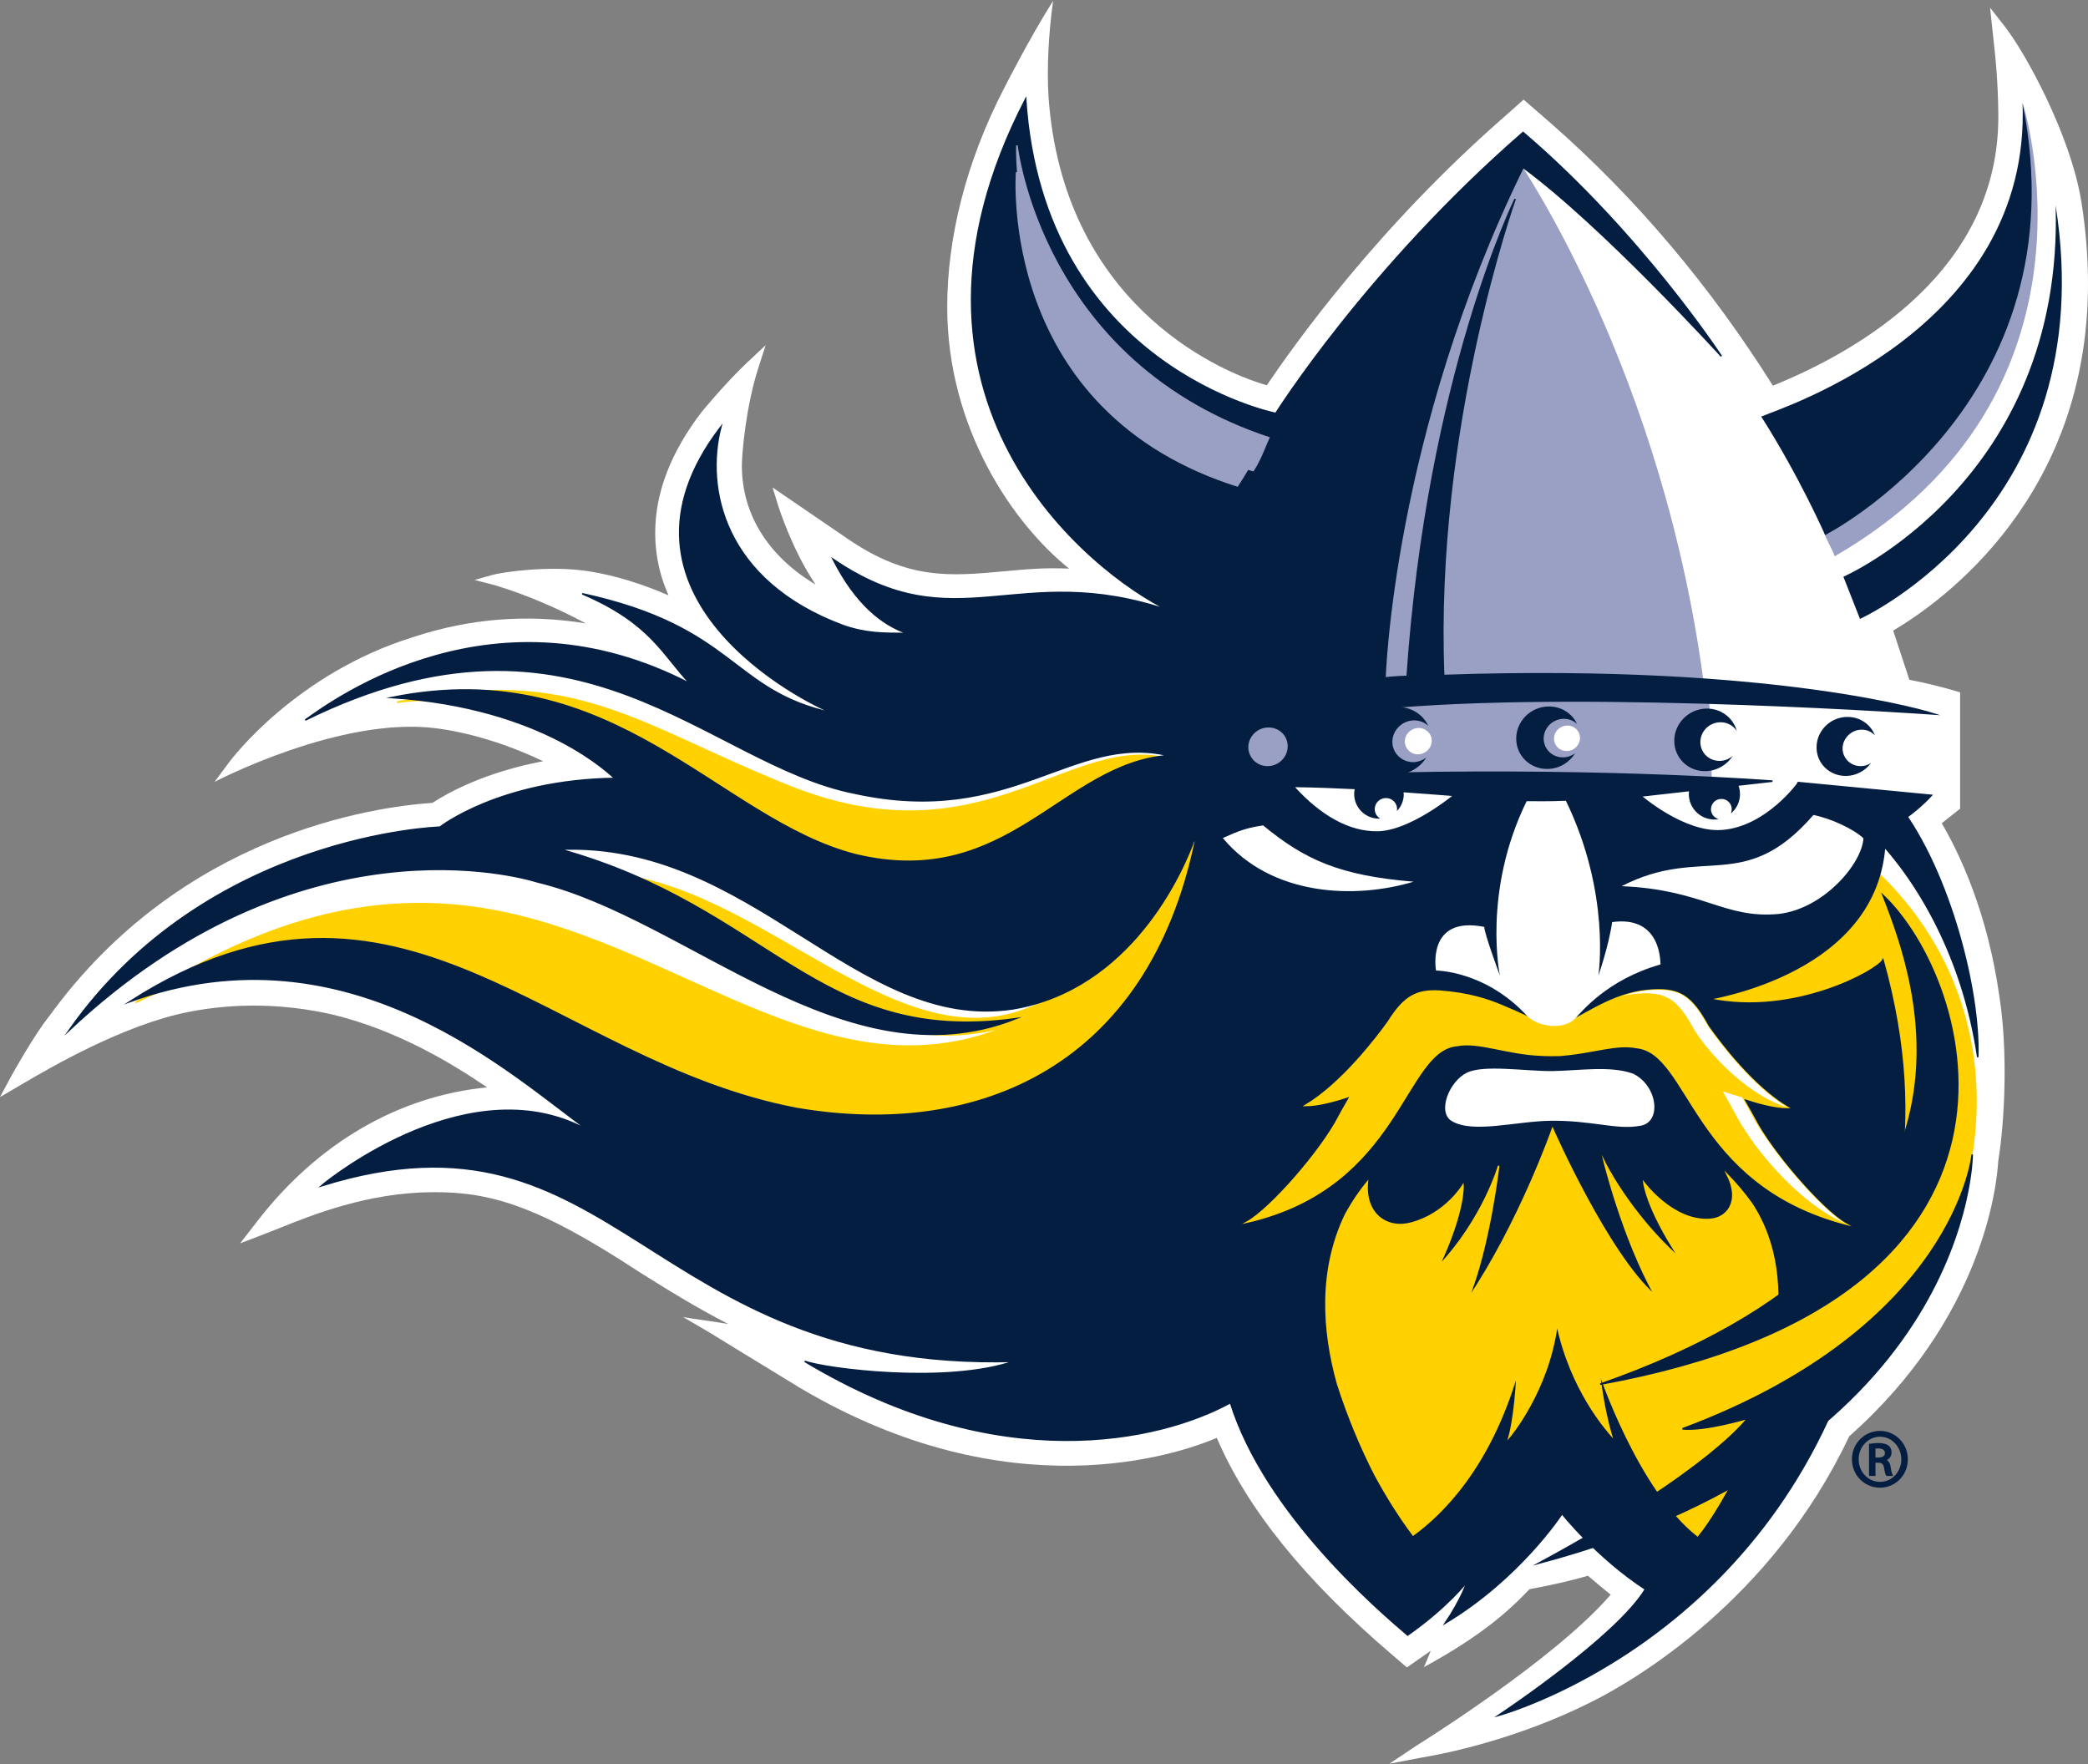
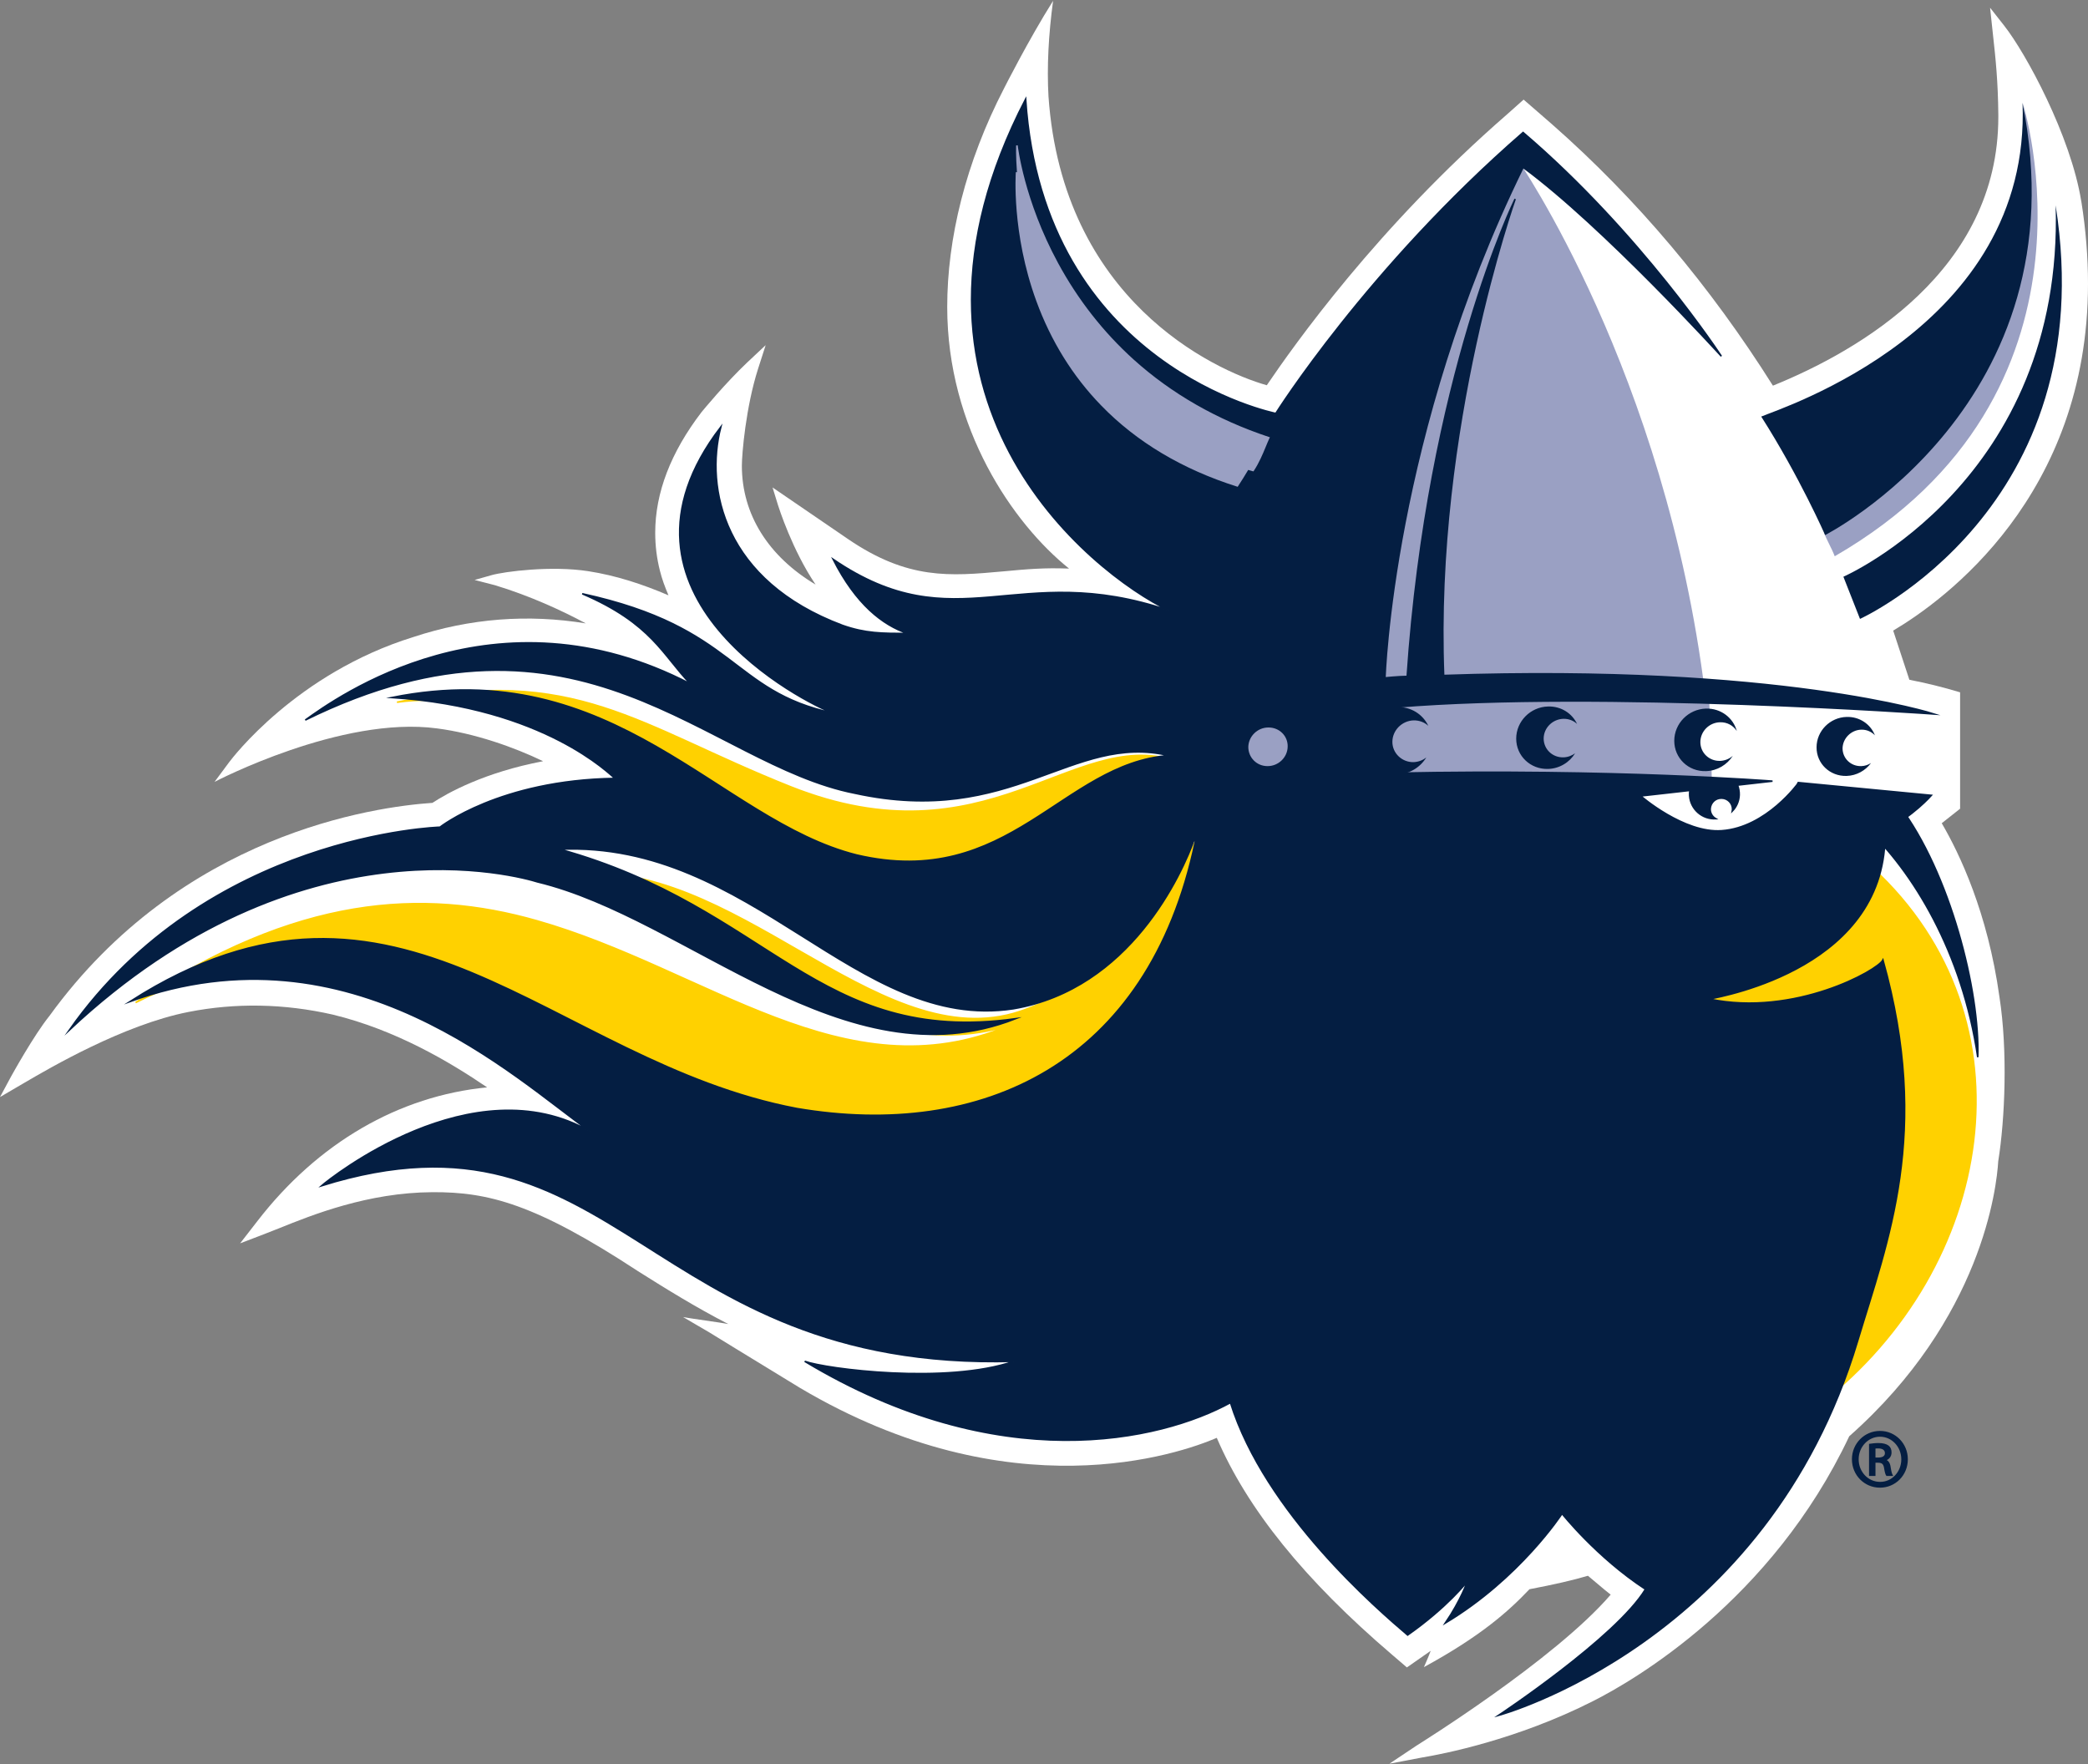
<svg xmlns="http://www.w3.org/2000/svg" width="200px" height="169px">
  <rect width="100%" height="100%" fill="#808080" stroke="none" />
  <path fill="#FFFFFF" d="M187.74,66.31c-1.69-0.51-3.21-0.88-4.85-1.2c-0.19-0.57-1.3-3.96-1.55-4.71  c4.9-2.9,18.66-12.89,18.66-33.23c0-2.54-0.21-5.17-0.63-7.82l-0.02-0.1c-1.01-6.24-5.29-14.15-7.4-16.82l-1.33-1.69l0.28,2.61  c0.25,2.26,0.48,4.4,0.51,7.65c0,0.07,0,0.14,0,0.21c0,14.69-13.3,22.37-21.59,25.73c-6-9.53-13.1-17.95-21.14-25.02  c0,0-1.15-1-1.15-1c0,0-1.59-1.38-1.59-1.38l-1.57,1.4c-12.43,10.8-20.43,22.13-23.03,25.96c-5.17-1.47-19.56-8.24-20.91-27.67  c-0.16-2.79,0-5.9,0.44-9.15c-2.34,3.71-4.69,8.37-4.69,8.37c-3.7,7.15-5.45,14.42-5.45,20.95c0,11.63,6.31,20.76,11.67,25.06  c-2.42-0.09-3.97,0.05-6.33,0.27c-5.09,0.46-9.09,0.82-14.83-3.09L74,46.69l0.52,1.69c0.07,0.22,1.36,4.3,3.6,7.61  c-4.51-2.69-7.06-6.71-7.06-11.38c0-1.14,0.38-5.62,1.55-9.28l0.73-2.27l-1.74,1.63c-2.14,2.02-4.3,4.66-4.4,4.78  c-2.95,3.85-4.44,7.73-4.44,11.56c0,1.24,0.15,2.46,0.45,3.63c0.19,0.78,0.48,1.56,0.82,2.36c-2.52-1.08-5.04-1.9-7.68-2.31  c-3.54-0.55-8.03,0.03-9.27,0.38c-0.9,0.26-1.62,0.46-1.62,0.46l1.94,0.5c3.38,1.02,6.5,2.47,8.71,3.66  c-5.51-0.9-11.06-0.5-16.53,1.31C28.36,64.5,22.22,72.65,21.96,72.99l-1.41,1.9c0.1-0.05,12.16-6.36,21.32-5.12  c3.63,0.47,7.4,1.81,10.15,3.14c-5.63,1.07-9.17,3.05-10.6,3.99c-5.6,0.38-24.04,2.96-36.68,20.4c-1.5,1.86-3.59,5.65-3.68,5.81  L0,105.08l2.39-1.4c2.33-1.36,9.41-5.52,15.65-6.75c4.51-0.89,9.17-0.81,13.83,0.25c6.02,1.46,11.14,4.49,14.79,6.97  c-8.44,0.82-16.22,5.3-22.03,12.84L23,119.09c1.33-0.5,2.58-0.99,3.7-1.43c3.19-1.29,8.53-3.44,14.73-3.47  c5.35-0.03,9.85,1.13,19.58,7.5l0.09,0.06c2.73,1.72,5.55,3.47,8.66,5.07c-0.47-0.11-3.92-0.57-4.33-0.67l2.53,1.48l2.49,1.53  l6.17,3.77c20.19,11.97,36.36,6.32,39.93,4.79c2.91,6.79,8.39,13.6,16.8,20.78l1.41,1.21c0,0,1.96-1.37,2.28-1.59  c-0.24,0.65-0.65,1.56-0.65,1.56c5.43-2.96,8.09-5.33,10.11-7.46c2.36-0.45,4.19-0.87,5.6-1.29c0.39,0.33,1.56,1.31,1.56,1.31  s0.31,0.26,0.62,0.5c-5.38,6.26-18.5,14.39-18.63,14.48l-2.56,1.71l3.11-0.59c2-0.33,9.09-1.7,16.4-5.41  c3.88-1.96,17.08-9.58,24.53-25.36c12.75-11.29,14.13-23.91,14.27-26.33c0.65-4.04,0.92-10.58,0.12-15.74  c-1.13-8.12-3.84-13.76-5.53-16.65c0.52-0.41,1.76-1.39,1.76-1.39l0-0.3V66.31z" />
  <path fill="#FFD100" stroke="#FFD100" stroke-width="0.148" stroke-miterlimit="10" d="M161.27,95.83  c8.81,4.68,18.34-1.31,18.34-1.31s5.77,19.05-5.21,39.89c16.61-13.01,20.76-36.72,4.95-51.3C177.99,84.02,180.33,89.4,161.27,95.83   M38.02,67.26c17.11-3.62,23.02,2.25,37.69,8.09c18.8,7.48,26.99-5.57,36.72-2.53c3.39,4.12-17.34,15.71-24.04,14.01  C71.25,82.06,54.26,65,38.02,67.26 M12.99,96.03c15.38-10.32,27.55-10.94,38.43-7.84c16.27,4.63,29.51,16.7,45.18,10.06  c-14.86,4.43-25.96-9.21-41.98-14.49c15.51-1.87,29.08,17.05,42.45,13.31c11.12-3.24,17.48-16.55,17.48-16.55  s-0.33,28.81-32.49,28.48C49.89,108.65,38.63,83.08,12.99,96.03" />
  <path fill="#9AA0C3" d="M163.93,73.37c-1.28,0.09-2.34-0.87-2.38-2.11c-0.04-1.25,0.96-2.33,2.23-2.4l-0.08-2.36l-0.37-0.01  c-3.82-30.89-17.98-51.22-17.98-51.22s-13.12,21.17-14.33,50.98c-0.08,1.75-0.28,6.13-0.08,8.48c10.16-0.12,28.34-0.24,33.04,0.31  L163.93,73.37z" />
  <path fill="#041E42" stroke="#041E42" stroke-width="0.148" stroke-miterlimit="10" d="M164.91,79.57  c-3.62,0.26-7.75-3.33-7.75-3.33l4.71-0.53c-0.01,0.09-0.03,0.18-0.03,0.27c-0.04,1.31,0.99,2.4,2.3,2.44  c0.07,0,0.13-0.01,0.19-0.01c-0.32-0.19-0.53-0.54-0.52-0.93c0.03-0.6,0.51-1.05,1.1-1.03c0.59,0.01,1.06,0.5,1.04,1.09  c0,0.05-0.01,0.1-0.02,0.15c0.39-0.4,0.64-0.94,0.66-1.55c0.01-0.33-0.05-0.65-0.16-0.94l3.35-0.38c0,0-15.16-1.19-36.18-0.76  c-0.63,0.01-0.92-1.61-0.86-3.21c0.49-0.58,0.78-0.89,0.78-0.89s-0.24-0.13-0.66-0.36c0.16-1.03,0.49-1.85,0.99-1.89  c19.48-1.6,51.41,0.68,51.41,0.68s-14.83-4.79-46.98-3.69c-0.95-23.78,6.85-45.64,6.85-45.64s-8.39,17.04-10.34,45.73  c-0.85,0.01-2.13,0.14-2.13,0.14s0.67-23.26,13.23-48.9c7.66,5.63,18.99,18.09,18.99,18.09s-7.73-11.82-18.99-21.43  C130.98,25.64,122.2,39.6,122.2,39.6S99.93,35.17,98.24,9.49c-14.83,28.65,6.17,45.34,13.73,48.99  c-14.55-4.96-20.33,3.15-32.17-4.91c2.21,4.34,4.73,6.28,7.14,7.11c-2.46-0.01-4.02,0-6.24-0.78c-11.38-4.27-13.18-13.11-11.66-19  C56.65,57.07,77.25,67.4,79.82,68.31c-9.87-2.1-9.24-8.22-24.05-11.44c6.68,2.86,7.73,5.93,10.37,8.64  c-18.69-9.72-33.96,1.35-36.9,3.46c26.32-12.95,38.44,4.22,52.66,7.01c15.11,3.29,20.77-5.81,30.07-3.61  c-10.19,0.74-15.33,12.96-29.93,9.52c-13.22-3.33-23.16-19.37-44.5-15.08c14.63,0.96,20.93,7.42,21.36,7.75  c-11.05,0.16-16.76,4.67-16.76,4.67S19.88,79.87,6.65,98.65c22.14-20.76,43.3-14.66,44.83-14.18c14.43,3.47,29.46,19.5,45.78,13.11  c-18.94,2.61-23.52-10.67-43.65-16.24c18.44-0.81,28.47,17.58,43.46,15.28c11.16-1.89,16.14-12.87,17.38-16.37  c0.01,0.13,0.02,0.25,0.04,0.38c-4.49,21.4-20.56,28.54-38.15,25.55c-23.67-4.48-38.08-26.77-63.87-10.26  c21.21-7.65,36.81,7.34,44.06,12.46c-11.24-6.47-24.95,4.52-25.72,5.19c28.4-8.85,30.93,17.81,66.31,16.82  c-6.43,2.23-17.99,0.74-20.04,0c18.62,11.2,34.05,7.64,40.78,3.96c3.32,10.58,14.14,19.84,16.97,22.26  c3.84-2.69,5.72-5.14,5.72-5.14s-0.58,1.73-2.11,3.99c7.15-4.28,11.18-10.48,11.18-10.48s3.31,4.18,7.99,7.24  c-2.82,4.63-14.07,12.08-14.07,12.08s25.71-6.92,34.39-35.85c2.89-9.64,7.07-19.9,2.43-36.5c-0.5,0.99-8.48,5.46-16.64,3.74  c1.42-0.29,17.2-3.11,16.83-16.17c2.65-1.28,4.45-3.34,4.45-3.34l-12.72-1.22C172.28,74.97,169.21,79.27,164.91,79.57 M178.6,79.14  c4.64,4.31,9.37,12.09,10.84,22.12c0.22-6.3-2.66-17.7-7.53-24.11C180.81,77.8,179.04,78.92,178.6,79.14" />
  <path fill="#041E42" stroke="#041E42" stroke-width="0.146" stroke-miterlimit="10" d="M180.54,139.86v-0.02  c0.32-0.09,0.57-0.33,0.57-0.72c0-0.28-0.09-0.48-0.27-0.61c-0.18-0.13-0.47-0.22-0.91-0.22c-0.35,0-0.59,0.04-0.83,0.07v2.94h0.47  v-1.27h0.33c0.37,0,0.56,0.14,0.63,0.52c0.06,0.39,0.13,0.66,0.2,0.75h0.49c-0.05-0.09-0.12-0.27-0.19-0.73  C180.98,140.14,180.8,139.91,180.54,139.86z M179.91,139.68h-0.34v-1c0.08-0.01,0.19-0.02,0.34-0.02c0.53,0,0.71,0.26,0.71,0.52  C180.63,139.54,180.3,139.68,179.91,139.68z M180.08,137.13h-0.01c-1.44,0-2.61,1.17-2.61,2.64c0,1.49,1.17,2.65,2.61,2.65  c1.45,0,2.6-1.16,2.6-2.65C182.67,138.31,181.52,137.13,180.08,137.13z M180.08,142.01c-1.17,0-2.12-0.98-2.12-2.24  c0-1.23,0.95-2.23,2.11-2.23h0.01c1.17,0,2.11,1,2.11,2.24C182.19,141.02,181.25,142.02,180.08,142.01z" />
  <path fill="#9AA0C3" d="M121.56,41.86c-4.98-1.65-9.34-4.15-12.97-7.42c-2.9-2.62-5.34-5.73-7.25-9.26  c-3.26-6.01-3.85-11.2-3.86-11.26l-0.15,0.01c0,0.02-0.04,0.99,0.08,2.56l-0.11,0c0,0.06-0.43,5.79,1.96,12.33  c1.4,3.84,3.49,7.21,6.21,10.01c3.39,3.5,7.78,6.12,13.03,7.78l0.05,0.02l0.03-0.05c0.33-0.5,0.67-1.05,0.98-1.57  c0.15,0.04,0.3,0.09,0.45,0.13l0.05,0.01l0.03-0.04c0.51-0.77,0.86-1.61,1.14-2.29c0.14-0.33,0.25-0.62,0.37-0.86l0.04-0.08  L121.56,41.86 M123.34,71.52c-0.02,1.02-0.88,1.86-1.92,1.86c-1.04,0.01-1.86-0.82-1.85-1.85c0.03-1.01,0.88-1.85,1.92-1.85  C122.54,69.67,123.37,70.49,123.34,71.52 M174.74,51.08c23.72-18.98,19-41.24,19-41.24s8.97,27.86-18,43.44  C175.42,52.45,174.93,51.64,174.74,51.08" />
  <path fill="#041E42" d="M168.7,39.9c3.67,5.76,6.12,11.35,6.12,11.35s24.69-12.55,18.91-41.4C194.57,31.49,170.52,39.11,168.7,39.9   M176.57,55.24l1.59,4.04c0,0,23.32-10.54,18.74-39.61C197.69,46.03,176.57,55.24,176.57,55.24 M135.4,73  c-1.11,0.02-2.03-0.85-2.03-1.94c0-1.1,0.91-2.03,2.04-2.06c0.55-0.01,1.04,0.19,1.4,0.52c-0.52-1.1-1.66-1.84-3-1.8  c-1.82,0.05-3.29,1.54-3.29,3.33c0,1.78,1.46,3.19,3.29,3.13c1.19-0.03,2.23-0.68,2.81-1.63C136.29,72.81,135.87,72.98,135.4,73   M164.76,72.88c-1.04,0.03-1.89-0.77-1.89-1.8c0-1.02,0.84-1.88,1.89-1.9c0.68-0.02,1.27,0.32,1.6,0.84  c-0.34-1.27-1.53-2.19-2.95-2.15c-1.69,0.05-3.04,1.43-3.04,3.09c0,1.65,1.35,2.96,3.04,2.9c1.08-0.03,2.03-0.62,2.57-1.47  C165.66,72.68,165.23,72.86,164.76,72.88 M178.28,73.38c-0.99,0.03-1.78-0.73-1.79-1.69c0.01-0.96,0.81-1.77,1.78-1.8  c0.53-0.02,1,0.2,1.32,0.54c-0.41-1.06-1.47-1.8-2.71-1.76c-1.59,0.04-2.88,1.34-2.88,2.91c-0.01,1.56,1.28,2.79,2.88,2.74  c0.96-0.03,1.81-0.52,2.34-1.24C178.95,73.26,178.63,73.37,178.28,73.38 M149.75,72.54c-1.04,0.03-1.88-0.77-1.89-1.79  c0-1.02,0.84-1.87,1.89-1.9c0.51-0.01,0.97,0.17,1.31,0.49c-0.48-1.02-1.54-1.71-2.78-1.67c-1.69,0.04-3.05,1.42-3.05,3.08  c0,1.65,1.36,2.95,3.05,2.9c1.1-0.03,2.06-0.63,2.59-1.5C150.56,72.38,150.17,72.53,149.75,72.54" />
-   <path fill="#FFD100" stroke="#FFD100" stroke-width="0.148" stroke-miterlimit="10" d="M168.02,107.11  c-0.25-0.48-0.86-1.51-1.12-1.98c1.25,0.43,3.03,0.95,4.34,0.95c-3.35-2.01-6.42-6.06-7.63-7.77c-1.57-2.87-2.7-3.62-5.28-3.48  c-3.44,0.17-5.94,2.05-7.95,3.01c-0.94,0.33-2.51,0.61-3.9-0.35c-1.05-0.49-1.87-0.86-2.54-1.13c-1.46-0.63-3.34-1.22-6.01-1.42  c-2.17-0.13-3.39,0.43-4.95,2.94c-1.11,1.54-4.43,5.9-7.94,8.01c1.31,0,3.1-0.52,4.35-0.95c-0.26,0.47-0.88,1.52-1.12,1.99  c-1.66,3.24-6.5,8.82-8.82,10.13c14.78-3.41,14.92-16.46,20.11-16.92c2.07-0.41,4.75,0.79,8.01,0.92c0.2,0.03,1.85,0.06,2.27-0.02  c2.81-0.25,5.01-1.08,6.88-0.71c5.2,0.46,5.27,13.03,20.11,16.92C174.53,115.94,169.67,110.35,168.02,107.11 M167.77,115.27  c-0.75-1.04-1.51-1.92-2.32-2.76c1.32,2.62-0.04,4.2-1.67,4.29c-3.53,0.25-6.32-3.53-6.32-3.53s0.24,2.44,3.41,7.23  c-4.82-4.31-7.21-9.24-7.21-9.24s1.77,7.28,4.86,12.82c-4.54-3.97-9.81-15.97-9.81-15.97s-3.16,9.03-8.11,16.35  c2.06-4.99,2.95-12.8,2.95-12.8s-1.46,5.07-5.72,9.59c2.49-5.29,2.3-7.73,2.3-7.73s-1.66,2.75-4.92,3.62  c-2.33,0.66-4.52-0.81-4.24-3.92c-0.61,0.74-1.35,1.77-2.09,3.12c-2.55,5.32-2.18,11.09-0.77,16.16c1.05,3.3,2.33,6.28,3.58,8.72  c1.28,2.39,2.5,4.19,3.16,5.11l0.51,0.69c2.73-1.99,7.27-6.38,9.95-15.41c-0.19,4.13-0.76,6.05-0.76,6.05s3.77-4.41,4.59-10.83  c1.32,6.29,4.74,10.1,5.2,10.64c-0.87-2.98-1.15-6.05-1.15-6.05s3.75,11.25,9.41,15.67c1.13-1.39,3.01-4.38,4.76-8.27  c-0.59,0.38-1.21,0.74-1.87,1.07C169.23,133.87,172.85,122.97,167.77,115.27 M165.31,128.68c0,0-0.11,4.22-0.84,7.39  c30.63-11.3,23.55-31.05,22.76-34.52C187.81,121.5,165.31,128.68,165.31,128.68" />
-   <path fill="#FFFFFF" d="M137.14,70.95c0,0.7-0.59,1.28-1.29,1.3c-0.71,0.02-1.28-0.53-1.29-1.23c0-0.69,0.57-1.27,1.29-1.29  C136.55,69.7,137.14,70.25,137.14,70.95 M151.34,70.68c0,0.67-0.55,1.24-1.24,1.25c-0.7,0.02-1.25-0.5-1.25-1.19  c0-0.66,0.56-1.23,1.25-1.24C150.78,69.47,151.34,70,151.34,70.68 M117.13,80.27c0.86-0.35,1.84-0.94,3.86-1.21  c3.99,3.29,7.34,4.81,14.41,5.39C129.82,86.13,121.8,85.87,117.13,80.27 M134.44,75.89c0.01,0.08,0.02,0.16,0.02,0.25  c-0.02,0.61-0.27,1.15-0.66,1.55c0.01-0.05,0.02-0.1,0.02-0.16c0.02-0.59-0.45-1.08-1.03-1.09c-0.59-0.02-1.09,0.43-1.11,1.03  c-0.01,0.4,0.2,0.74,0.52,0.93c-0.06,0-0.13,0.01-0.19,0.01c-1.31-0.04-2.34-1.13-2.3-2.44c0-0.13,0.03-0.26,0.05-0.38  c-1.87-0.09-3.84-0.17-5.71-0.19c2.43,2.66,5.15,4.26,7.89,4.22c3.06-0.03,7.15-3.38,7.15-3.38S137.18,76.08,134.44,75.89   M155.33,84.88c7.73-3.99,11.73,0.83,18.37-6.82c1.66,0.33,3.83,1.33,4.79,2.23c-0.13,2.42-3.79,6.75-8.11,7.25  C165.14,88.03,163.14,85.2,155.33,84.88 M150.88,97.55c0.56-0.57,3.05-3.73,8.17-5.17c-0.02-0.14,0.13-4.72-4.63-4.06  c-0.33,2.31-1.32,5.13-1.32,5.13s1.23-7.81-3.11-16.75c-1.55,0.07-2.97,0.04-3.76,0.04c-4.26,8.68-2.56,16.71-2.56,16.71  s-1.5-4.05-1.5-4.67c-5.58-1.11-4.62,4.18-4.62,4.18s4.7,0,8.7,4.32C147.35,98.41,149.81,98.67,150.88,97.55 M163.58,98.26  c-1.55-2.83-2.68-3.58-5.26-3.44c-1.09,0.05-2.09,0.28-3.01,0.6c0.56-0.14,1.17-0.23,1.82-0.27c2.48-0.13,3.57,0.59,5.07,3.33  c0.91,1.63,4.66,6.23,9.02,7.6C167.87,104.05,164.77,99.96,163.58,98.26 M167.71,106.62c-0.18-0.35-0.55-0.99-0.85-1.52  c-0.66-0.18-1.3-0.38-1.84-0.57c0.26,0.47,0.87,1.53,1.12,2.01c1.56,3.09,5.86,8.54,10.69,10.7  C174.43,115.87,169.42,110.02,167.71,106.62 M157.04,107.84c-2.19,0.4-4.56-0.54-8.54-0.49c-3.32,0.05-7.41,1.24-9.44,0.03  c-1.41-0.83-0.28-3.79,1.44-4.63c1.62-0.8,5.58-0.14,8.19-0.16c2.56-0.04,5.56-0.54,7.74,0.25  C158.84,104.02,159.19,107.6,157.04,107.84" />
-   <path fill="#041E42" stroke="#041E42" stroke-width="0.148" stroke-miterlimit="10" d="M153.28,132.58  c39.46-13.86,30.39-38.41,27.09-46.82C188.99,93.95,198.3,124.41,153.28,132.58z M161.15,136.86c2.22,0.21,6.25-1.02,6.25-1.02  s-3.45,4.93-20.01,13.89c41.45-11.02,41.52-39.15,41.52-39.15S187.33,127.08,161.15,136.86" />
</svg>